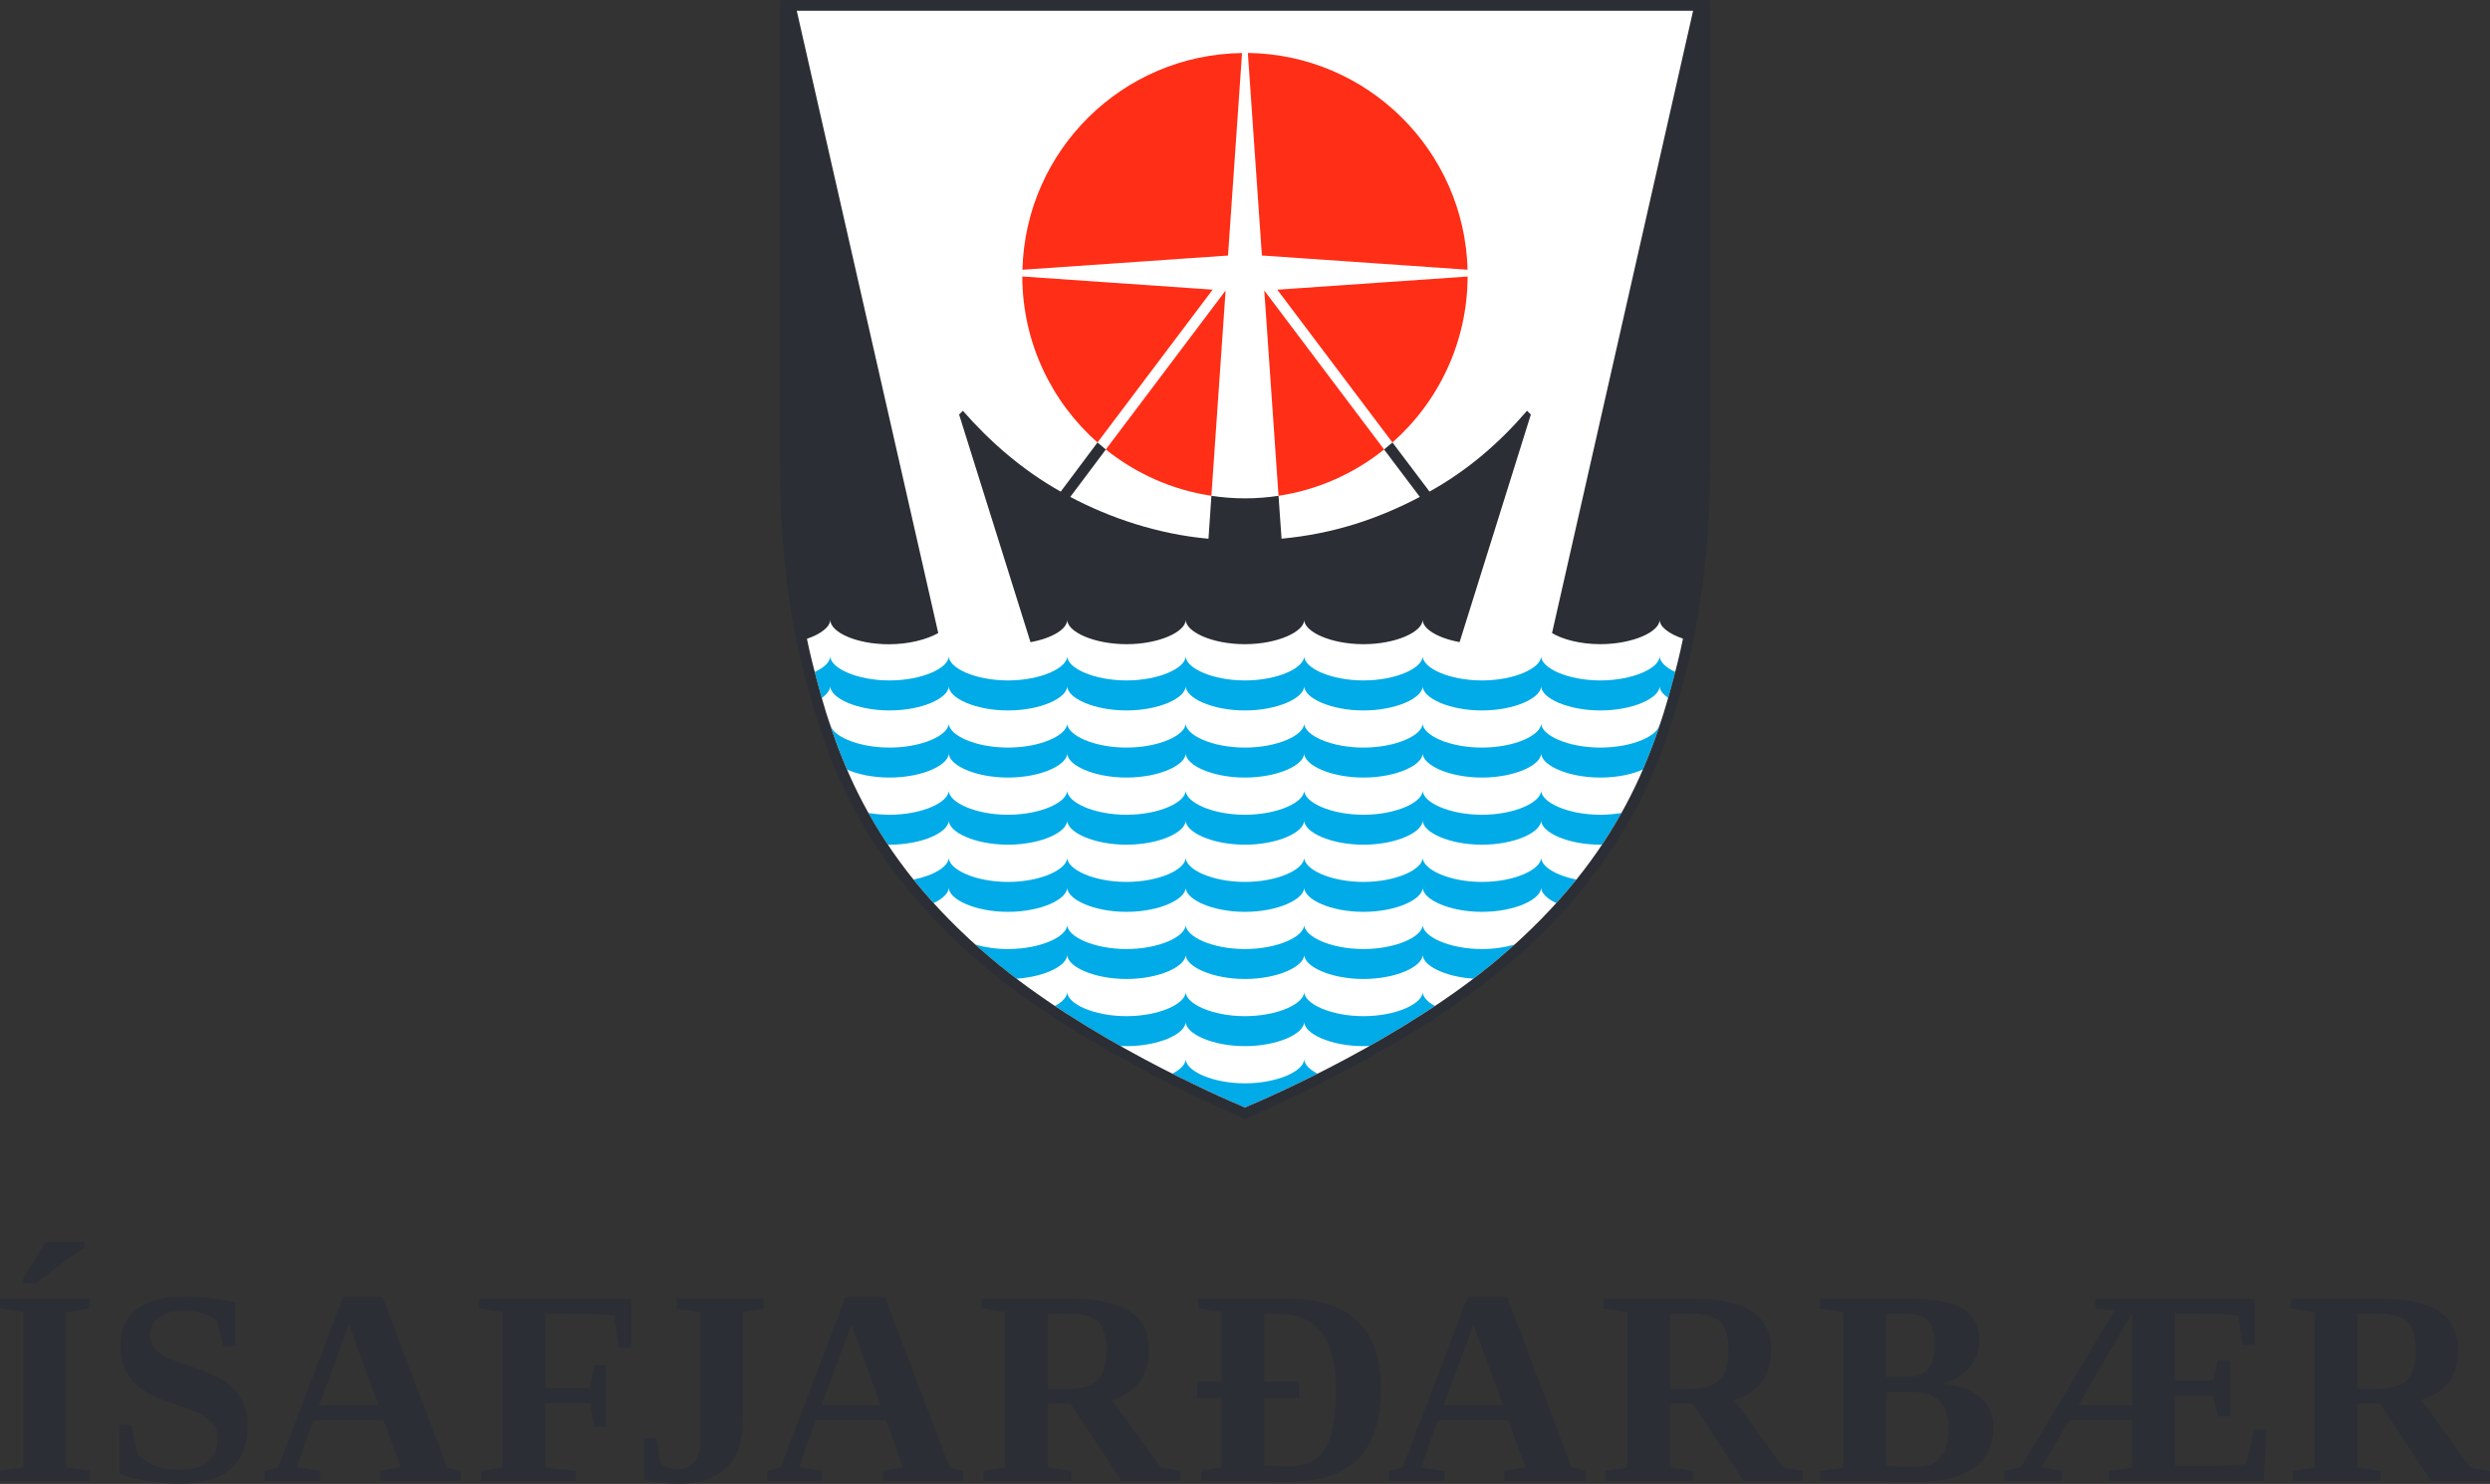
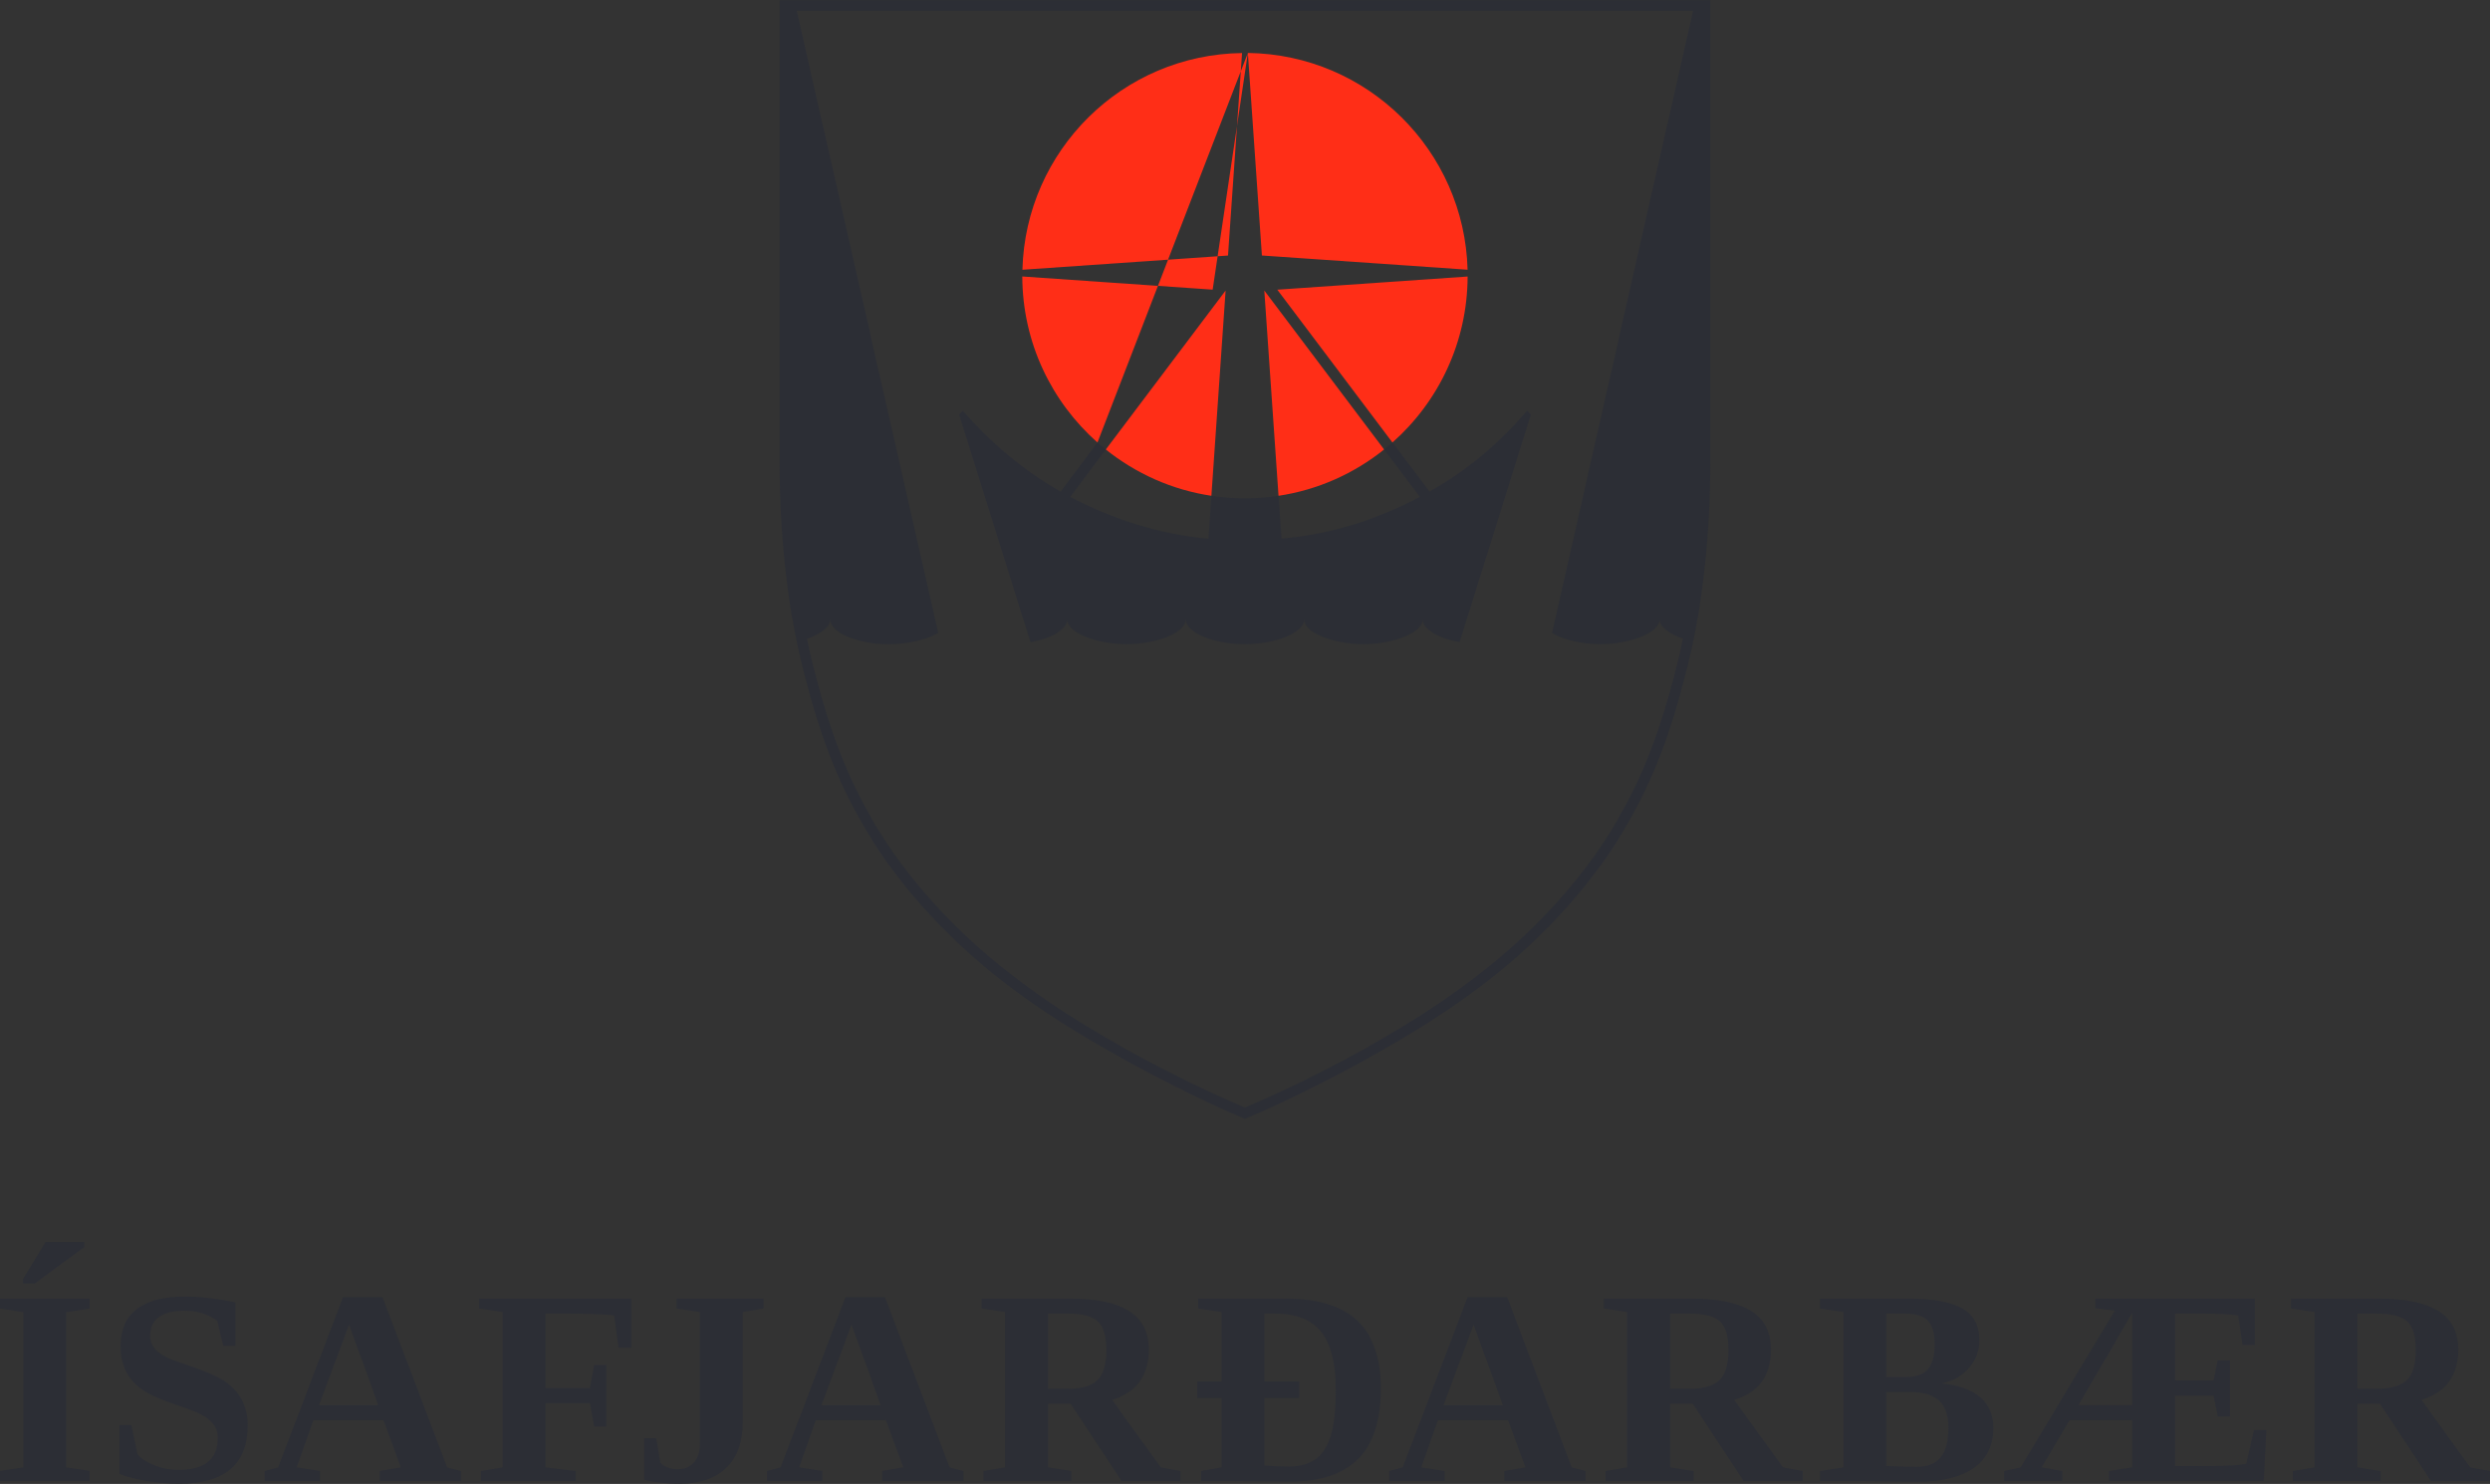
<svg xmlns="http://www.w3.org/2000/svg" viewBox="0 0 5262 3136" width="5262" height="3136">
  <rect x="0" y="0" width="5262" height="3136" fill="#333333" stroke="none" />
  <style> tspan { white-space:pre } .shp0 { fill: #2c2e35 } .shp1 { fill: #ffffff } .shp2 { fill: #ff2e17 } .shp3 { fill: #00abe7 } </style>
  <path id="Path 359" fill-rule="evenodd" class="shp0" d="M48.57 2712.42L48.57 2702.83L96.31 2624.76L178.25 2624.76L178.25 2635.36L73.27 2712.42L48.57 2712.42ZM140 3101.08L189.4 3108.55L189.4 3129.75L0 3129.75L0 3108.55L49.4 3101.08L49.4 2773.06L0 2765.23L0 2744.31L189.4 2744.31L189.4 2765.23L140 2773.06L140 3101.08ZM252.39 3011.69L277.64 3011.69L290.64 3073.44C298.66 3082.84 310.82 3090.68 327.14 3097.04C343.36 3103.31 360.23 3106.44 377.74 3106.44C432.76 3106.44 460.23 3083.86 460.23 3038.7C460.23 3024.5 454.97 3012.52 444.56 3002.66C434.14 2992.98 417.65 2984.23 395.25 2976.58C362.25 2965.61 338.57 2956.76 324.1 2949.94C309.63 2943.21 297.37 2935.19 287.41 2925.98C277.46 2916.85 269.53 2905.7 263.63 2892.52C257.64 2879.34 254.69 2863.21 254.69 2844.13C254.69 2810.12 266.21 2784.32 289.26 2766.62C312.39 2748.83 346.22 2739.98 390.64 2739.98C422.81 2739.98 458.48 2744.13 497.55 2752.43L497.55 2844.13L472.02 2844.13L459.03 2791.14C439.49 2776.94 416.72 2769.94 390.64 2769.94C367.05 2769.94 348.98 2774.27 336.35 2783.02C323.63 2791.69 317.37 2805.05 317.37 2823.03C317.37 2835.93 322.62 2846.9 333.13 2856.02C343.73 2865.05 360.13 2873.16 382.62 2880.26C426.49 2894.64 456.63 2907.17 473.04 2917.77C489.35 2928.46 501.89 2941.55 510.55 2957.31C519.12 2972.98 523.45 2991.51 523.45 3012.8C523.45 3094.55 475.25 3135.56 378.84 3135.56C356.82 3135.56 334.33 3133.63 311.47 3129.94C288.52 3126.16 268.89 3121.19 252.39 3115.1L252.39 3011.69ZM676.32 3108.77L676.32 3129.78L559.09 3129.78L559.09 3108.77L587.84 3101.03L724.99 2741.11L808.31 2741.11L944.9 3101.03L974.21 3108.77L974.21 3129.78L802.59 3129.78L802.59 3108.77L847.11 3101.03L810.33 3001.3L662.31 3001.3L626.92 3101.03L676.32 3108.77ZM737.61 2799.18L674.11 2969.69L799.37 2969.69L737.61 2799.18ZM1152.69 2965.34L1152.69 3101.1L1216.83 3108.84L1216.83 3129.77L1016.46 3129.77L1016.46 3108.84L1062.18 3101.1L1062.18 2772.71L1012.68 2765.25L1012.68 2744.32L1334.07 2744.32L1334.07 2848.1L1307.07 2848.1L1297.85 2779.9C1288.54 2778.61 1272.96 2777.6 1251.31 2776.95C1229.65 2776.21 1212.6 2775.94 1200.15 2775.94L1152.69 2775.94L1152.69 2933.73L1246.7 2933.73L1255.64 2884.88L1281.26 2884.88L1281.26 3014.83L1255.64 3014.83L1246.7 2965.34L1152.69 2965.34ZM1479.13 2772.72L1429.64 2765.25L1429.64 2744.24L1613.42 2744.24L1613.42 2765.25L1569.64 2772.72L1569.64 3005.53C1569.64 3047.19 1558.21 3079.27 1535.17 3101.76C1512.13 3124.25 1479.41 3135.58 1436.92 3135.58C1422.54 3135.58 1408.35 3134.75 1394.52 3133.09C1380.61 3131.53 1369.55 3129.41 1361.25 3126.92L1361.25 3039.54L1386.87 3039.54L1395.45 3090.97C1399.13 3095.4 1404.29 3098.81 1411.02 3101.3C1417.66 3103.88 1425.12 3104.98 1433.14 3104.98C1446.41 3104.98 1457.38 3100.47 1466.05 3091.25C1474.8 3082.03 1479.13 3068.48 1479.13 3050.51L1479.13 2772.72ZM1738.09 3108.77L1738.09 3129.78L1620.86 3129.78L1620.86 3108.77L1649.61 3101.03L1786.76 2741.11L1870.08 2741.11L2006.67 3101.03L2035.98 3108.77L2035.98 3129.78L1864.36 3129.78L1864.36 3108.77L1908.88 3101.03L1872.11 3001.3L1724.09 3001.3L1688.69 3101.03L1738.09 3108.77ZM1799.39 2799.18L1735.88 2969.69L1861.14 2969.69L1799.39 2799.18ZM2214.75 2966.47L2214.75 3101.04L2264.16 3108.78L2264.16 3129.79L2078.26 3129.79L2078.26 3108.78L2123.88 3101.04L2123.88 2772.74L2074.48 2765.27L2074.48 2744.26L2258.72 2744.26C2315.49 2744.26 2357.8 2753.01 2385.82 2770.43C2413.74 2787.94 2427.75 2815.13 2427.75 2852.09C2427.75 2907.3 2401.85 2942.79 2350.15 2958.45L2453.1 3101.04L2494.76 3108.78L2494.76 3129.79L2369.96 3129.79L2262.5 2966.47L2214.75 2966.47ZM2338.07 2852.65C2338.07 2823.89 2332.18 2803.98 2320.29 2792.74C2308.4 2781.59 2286.65 2775.96 2255.03 2775.96L2214.75 2775.96L2214.75 2934.95L2256.41 2934.95C2286 2934.95 2306.92 2928.78 2319.36 2916.43C2331.9 2904.26 2338.07 2882.97 2338.07 2852.65ZM2715.21 2744.26C2784.42 2744.26 2835.58 2759.93 2868.66 2791.26C2901.66 2822.69 2918.25 2870.43 2918.25 2934.95C2918.25 3000.94 2902.4 3050.25 2870.78 3082.51C2839.17 3114.86 2791.34 3130.99 2727.37 3130.99L2598.25 3129.79L2538.52 3129.79L2538.52 3108.78L2581.56 3101.04L2581.56 2954.67L2530.13 2954.67L2530.13 2919.65L2581.56 2919.65L2581.56 2772.74L2532.16 2765.27L2532.16 2744.26L2715.21 2744.26ZM2822.76 2937.16C2822.76 2881.59 2812.63 2840.85 2792.26 2814.86C2771.98 2788.96 2738.89 2775.96 2693.09 2775.96L2671.89 2775.96L2671.89 2919.65L2745.44 2919.65L2745.44 2954.67L2671.89 2954.67L2671.89 3096.98C2690.32 3098.55 2706.91 3099.38 2721.84 3099.38C2746.82 3099.38 2766.45 3093.94 2780.92 3083.25C2795.39 3072.56 2805.99 3055.69 2812.72 3032.74C2819.45 3009.88 2822.76 2977.99 2822.76 2937.16ZM3052.91 3108.77L3052.91 3129.78L2935.59 3129.78L2935.59 3108.77L2964.34 3101.03L3101.49 2741.11L3184.9 2741.11L3321.4 3101.03L3350.71 3108.77L3350.71 3129.78L3179.09 3129.78L3179.09 3108.77L3223.61 3101.03L3186.83 3001.3L3038.81 3001.3L3003.42 3101.03L3052.91 3108.77ZM3114.11 2799.18L3050.61 2969.69L3175.96 2969.69L3114.11 2799.18ZM3529.48 2966.47L3529.48 3101.04L3578.98 3108.78L3578.98 3129.79L3392.98 3129.79L3392.98 3108.78L3438.7 3101.04L3438.7 2772.74L3389.2 2765.27L3389.2 2744.26L3573.45 2744.26C3630.22 2744.26 3672.53 2753.01 3700.54 2770.43C3728.47 2787.94 3742.48 2815.13 3742.48 2852.09C3742.48 2907.3 3716.58 2942.79 3664.88 2958.45L3767.83 3101.04L3809.49 3108.78L3809.49 3129.79L3684.69 3129.79L3577.23 2966.47L3529.48 2966.47ZM3652.8 2852.65C3652.8 2823.89 3646.9 2803.98 3635.01 2792.74C3623.12 2781.59 3601.37 2775.96 3569.76 2775.96L3529.48 2775.96L3529.48 2934.95L3571.14 2934.95C3600.73 2934.95 3621.65 2928.78 3634.09 2916.43C3646.63 2904.26 3652.8 2882.97 3652.8 2852.65ZM3845.85 3129.8L3845.85 3108.79L3895.62 3101.05L3895.62 2772.75L3845.85 2765.28L3845.85 2744.27L4033.04 2744.27C4084.19 2744.27 4121.98 2751.09 4146.31 2764.91C4170.64 2778.55 4182.81 2800.67 4182.81 2831.37C4182.81 2854.41 4175.62 2874.22 4161.24 2890.91C4146.86 2907.59 4127.6 2918.56 4103.45 2923.62C4139.31 2927.31 4166.4 2937.08 4184.75 2952.84C4203.18 2968.69 4212.4 2990.17 4212.4 3017.36C4212.4 3054.78 4198.57 3083.17 4171.01 3102.52C4143.36 3121.88 4103.82 3131.46 4052.3 3131.46L3921.24 3129.8L3845.85 3129.8ZM4088.52 2839.38C4088.52 2816.99 4083.64 2800.77 4073.96 2790.9C4064.28 2780.95 4048.34 2775.97 4026.13 2775.97L3986.13 2775.97L3986.13 2910.17L4028.43 2910.17C4048.89 2910.17 4064.01 2904.73 4073.87 2894.04C4083.64 2883.35 4088.52 2865.19 4088.52 2839.38ZM4117.56 3017.36C4117.56 2991.92 4111.2 2972.93 4098.38 2960.49C4085.67 2948.05 4064.84 2941.78 4035.9 2941.78L3986.13 2941.78L3986.13 3098.19C4013.78 3099.39 4035.53 3099.94 4051.38 3099.94C4073.87 3099.94 4090.46 3093.03 4101.33 3079.48C4112.12 3065.84 4117.56 3045.19 4117.56 3017.36ZM4468.89 2769.93L4427.78 2764.67L4427.78 2744.3L4765.2 2744.3L4765.2 2842.28L4739.12 2842.28L4729.9 2779.88C4708.43 2777.21 4683.08 2775.92 4653.96 2775.92L4596.45 2775.92L4596.45 2917.39L4677.83 2917.39L4686.77 2874.81L4712.39 2874.81L4712.39 2993.25L4686.77 2993.25L4677.83 2949.56L4596.45 2949.56L4596.45 3098.23L4666.95 3098.23C4704.83 3098.23 4731.47 3096.66 4746.86 3093.62L4763.27 3022.28L4789.35 3022.28L4783.91 3129.75L4456.54 3129.75L4456.54 3108.82L4505.94 3101.08L4505.94 3001.36L4373.49 3001.36L4314.51 3101.08L4358.19 3108.82L4358.19 3129.75L4235.15 3129.75L4235.15 3108.82L4270.17 3101.08L4468.89 2769.93ZM4505.94 2969.65L4505.94 2774.53L4392.11 2969.65L4505.94 2969.65ZM4981.83 2966.47L4981.83 3101.04L5031.23 3108.78L5031.23 3129.79L4845.33 3129.79L4845.33 3108.78L4891.05 3101.04L4891.05 2772.74L4841.55 2765.27L4841.55 2744.26L5025.89 2744.26C5082.57 2744.26 5124.97 2753.01 5152.89 2770.43C5180.82 2787.94 5194.92 2815.13 5194.92 2852.09C5194.92 2907.3 5168.93 2942.79 5117.22 2958.45L5220.18 3101.04L5261.83 3108.78L5261.83 3129.79L5137.13 3129.79L5029.57 2966.47L4981.83 2966.47ZM5105.15 2852.65C5105.15 2823.89 5099.25 2803.98 5087.36 2792.74C5075.47 2781.59 5053.72 2775.96 5022.11 2775.96L4981.83 2775.96L4981.83 2934.95L5023.49 2934.95C5053.08 2934.95 5074 2928.78 5086.53 2916.43C5098.98 2904.26 5105.15 2882.97 5105.15 2852.65Z" />
-   <path id="Path 360" class="shp1" d="M3603.8 10.95L3603.8 980.27C3603.8 1128.2 3586.75 1281.66 3557.07 1401.48C3510.06 1590.88 3438.08 1811.43 3175.77 2033.74C2978.63 2200.84 2669.87 2336.33 2630.88 2353.19C2591.89 2336.33 2283.23 2200.93 2086.08 2033.74C1823.77 1811.43 1751.7 1590.88 1704.79 1401.48C1675.02 1281.66 1658.06 1128.2 1658.06 980.27L1658.06 10.95L3603.8 10.95Z" />
-   <path id="Path 361" fill-rule="evenodd" class="shp2" d="M2701.83 1047.78L2671.78 614.05L2671.88 614.05L2924.97 949.9C2861.83 1000.5 2785.43 1035.25 2701.83 1047.78ZM2699.25 612.2L3101.47 584.37C3100.91 724 3039.62 849.26 2942.57 935.16L2699.25 612.2ZM2590.03 613.95L2559.99 1047.78C2476.39 1035.25 2399.98 1000.5 2336.85 949.9L2590.03 613.95ZM2637.04 111.92C2889.94 115.15 3094.74 318.01 3101.37 569.99L2666.72 539.94L2637.04 111.92ZM2562.66 612.11L2319.25 935.16C2222.19 849.26 2160.81 724 2160.35 584.28L2562.66 612.11ZM2595.1 540.04L2160.63 570.08C2167.17 318.01 2371.87 115.33 2624.78 112.1L2595.1 540.04Z" />
-   <path id="Path 362" fill-rule="evenodd" class="shp3" d="M3331.33 1858.8C3318.06 1875.3 3303.87 1891.89 3288.75 1908.48C3269.03 1899.08 3256.86 1887.19 3256.86 1875.58C3256.86 1900.74 3200.82 1927 3131.7 1927C3062.57 1927 3006.54 1900.74 3006.54 1875.58C3006.54 1900.74 2950.41 1927 2881.28 1927C2812.16 1927 2756.12 1900.74 2756.12 1875.58C2756.12 1900.74 2699.99 1927 2630.86 1927C2561.74 1927 2505.7 1900.74 2505.7 1875.58C2505.7 1900.74 2449.66 1927 2380.54 1927C2311.41 1927 2255.28 1900.74 2255.28 1875.58C2255.28 1900.74 2199.24 1927 2130.12 1927C2060.99 1927 2004.96 1900.74 2004.96 1875.58C2004.96 1887.19 1992.79 1899.08 1973.07 1908.48C1957.95 1891.89 1943.76 1875.3 1930.39 1858.8C1974.27 1850.05 2004.96 1830.87 2004.96 1812.26C2004.96 1837.42 2060.99 1863.78 2130.12 1863.78C2199.24 1863.78 2255.28 1837.42 2255.28 1812.26C2255.28 1837.42 2311.41 1863.78 2380.54 1863.78C2449.66 1863.78 2505.7 1837.42 2505.7 1812.26C2505.7 1837.42 2561.74 1863.78 2630.86 1863.78C2699.99 1863.78 2756.12 1837.42 2756.12 1812.26C2756.12 1837.42 2812.16 1863.78 2881.28 1863.78C2950.41 1863.78 3006.54 1837.42 3006.54 1812.26C3006.54 1837.42 3062.57 1863.78 3131.7 1863.78C3200.82 1863.78 3256.86 1837.42 3256.86 1812.26C3256.86 1830.87 3287.55 1850.05 3331.33 1858.8ZM3032.44 2125.9C2986.08 2156.78 2939.16 2185.16 2894.28 2210.42C2890.04 2210.6 2885.71 2210.79 2881.28 2210.79C2812.16 2210.79 2756.12 2184.52 2756.12 2159.36C2756.12 2184.52 2699.99 2210.79 2630.86 2210.79C2561.74 2210.79 2505.7 2184.52 2505.7 2159.36C2505.7 2184.52 2449.66 2210.79 2380.54 2210.79C2376.11 2210.79 2371.78 2210.6 2367.54 2210.42C2322.66 2185.16 2275.65 2156.78 2229.38 2125.9C2245.61 2117.15 2255.28 2106.45 2255.28 2096.04C2255.28 2121.2 2311.41 2147.47 2380.54 2147.47C2449.66 2147.47 2505.7 2121.2 2505.7 2096.04C2505.7 2121.2 2561.74 2147.47 2630.86 2147.47C2699.99 2147.47 2756.12 2121.2 2756.12 2096.04C2756.12 2121.2 2812.16 2147.47 2881.28 2147.47C2950.41 2147.47 3006.54 2121.2 3006.54 2096.04C3006.54 2106.45 3016.21 2117.15 3032.44 2125.9ZM2784.23 2269.04C2710.31 2306.27 2652.71 2331.25 2630.86 2340.37C2609.11 2331.25 2551.51 2306.27 2477.5 2269.04C2495.1 2259.91 2505.7 2248.85 2505.7 2237.98C2505.7 2263.14 2561.74 2289.41 2630.86 2289.41C2699.99 2289.41 2756.12 2263.14 2756.12 2237.98C2756.12 2248.85 2766.72 2259.91 2784.23 2269.04ZM3131.7 2005.62C3157.14 2005.62 3180.73 2002.03 3200.55 1996.22C3189.95 2005.81 3179.26 2015.21 3168.11 2024.7C3150.5 2039.63 3132.25 2054.1 3113.73 2068.2C3053.08 2064.15 3006.54 2040.46 3006.54 2017.51C3006.54 2042.58 2950.41 2068.85 2881.28 2068.85C2812.16 2068.85 2756.12 2042.58 2756.12 2017.51C2756.12 2042.58 2699.99 2068.85 2630.86 2068.85C2561.74 2068.85 2505.7 2042.58 2505.7 2017.51C2505.7 2042.58 2449.66 2068.85 2380.54 2068.85C2311.41 2068.85 2255.28 2042.58 2255.28 2017.51C2255.28 2040.46 2208.74 2064.15 2148.09 2068.2C2129.47 2054.1 2111.23 2039.63 2093.71 2024.7C2082.47 2015.21 2071.78 2005.81 2061.27 1996.22C2081.09 2002.03 2104.68 2005.62 2130.12 2005.62C2199.24 2005.62 2255.28 1979.26 2255.28 1954.19C2255.28 1979.26 2311.41 2005.62 2380.54 2005.62C2449.66 2005.62 2505.7 1979.26 2505.7 1954.19C2505.7 1979.26 2561.74 2005.62 2630.86 2005.62C2699.99 2005.62 2756.12 1979.26 2756.12 1954.19C2756.12 1979.26 2812.16 2005.62 2881.28 2005.62C2950.41 2005.62 3006.54 1979.26 3006.54 1954.19C3006.54 1979.26 3062.57 2005.62 3131.7 2005.62ZM3382.02 1721.84C3397.79 1721.84 3412.72 1720.37 3426.63 1718.06C3414.28 1740.18 3400.55 1762.58 3385.53 1785.07L3382.02 1785.07C3312.9 1785.07 3256.86 1758.89 3256.86 1733.64C3256.86 1758.89 3200.82 1785.07 3131.7 1785.07C3062.57 1785.07 3006.54 1758.89 3006.54 1733.64C3006.54 1758.89 2950.41 1785.07 2881.28 1785.07C2812.16 1785.07 2756.12 1758.89 2756.12 1733.64C2756.12 1758.89 2699.99 1785.07 2630.86 1785.07C2561.74 1785.07 2505.7 1758.89 2505.7 1733.64C2505.7 1758.89 2449.66 1785.07 2380.54 1785.07C2311.41 1785.07 2255.28 1758.89 2255.28 1733.64C2255.28 1758.89 2199.24 1785.07 2130.12 1785.07C2060.99 1785.07 2004.96 1758.89 2004.96 1733.64C2004.96 1758.89 1948.92 1785.07 1879.79 1785.07L1876.29 1785.07C1861.27 1762.58 1847.54 1740.18 1835.19 1718.06C1849.1 1720.37 1864.03 1721.84 1879.79 1721.84C1948.92 1721.84 2004.96 1695.48 2004.96 1670.41C2004.96 1695.48 2060.99 1721.84 2130.12 1721.84C2199.24 1721.84 2255.28 1695.48 2255.28 1670.41C2255.28 1695.48 2311.41 1721.84 2380.54 1721.84C2449.66 1721.84 2505.7 1695.48 2505.7 1670.41C2505.7 1695.48 2561.74 1721.84 2630.86 1721.84C2699.99 1721.84 2756.12 1695.48 2756.12 1670.41C2756.12 1695.48 2812.16 1721.84 2881.28 1721.84C2950.41 1721.84 3006.54 1695.48 3006.54 1670.41C3006.54 1695.48 3062.57 1721.84 3131.7 1721.84C3200.82 1721.84 3256.86 1695.48 3256.86 1670.41C3256.86 1695.48 3312.9 1721.84 3382.02 1721.84ZM3540.18 1419.9C3535.58 1437.97 3530.6 1456.4 3525.34 1474.93C3515.57 1468.2 3507.28 1459.35 3507.28 1449.86C3507.28 1475.11 3451.24 1501.38 3382.02 1501.38C3312.9 1501.38 3256.86 1475.11 3256.86 1449.86C3256.86 1475.11 3200.82 1501.38 3131.7 1501.38C3062.57 1501.38 3006.54 1475.11 3006.54 1449.86C3006.54 1475.11 2950.41 1501.38 2881.28 1501.38C2812.16 1501.38 2756.12 1475.11 2756.12 1449.86C2756.12 1475.11 2699.99 1501.38 2630.86 1501.38C2561.74 1501.38 2505.7 1475.11 2505.7 1449.86C2505.7 1475.11 2449.66 1501.38 2380.54 1501.38C2311.41 1501.38 2255.28 1475.11 2255.28 1449.86C2255.28 1475.11 2199.24 1501.38 2130.12 1501.38C2060.99 1501.38 2004.96 1475.11 2004.96 1449.86C2004.96 1475.11 1948.92 1501.38 1879.79 1501.38C1810.58 1501.38 1754.54 1475.11 1754.54 1449.86C1754.54 1457.97 1746.89 1468.01 1736.47 1475.02C1731.96 1458.98 1727.63 1443.13 1723.57 1427.46C1723.02 1424.88 1722.46 1422.39 1721.82 1419.99C1742.28 1410.68 1754.54 1398.43 1754.54 1386.63C1754.54 1411.7 1810.58 1437.97 1879.79 1437.97C1948.92 1437.97 2004.96 1411.7 2004.96 1386.63C2004.96 1411.7 2060.99 1437.97 2130.12 1437.97C2199.24 1437.97 2255.28 1411.7 2255.28 1386.63C2255.28 1411.7 2311.41 1437.97 2380.54 1437.97C2449.66 1437.97 2505.7 1411.7 2505.7 1386.63C2505.7 1411.7 2561.74 1437.97 2630.86 1437.97C2699.99 1437.97 2756.12 1411.7 2756.12 1386.63C2756.12 1411.7 2812.16 1437.97 2881.28 1437.97C2950.41 1437.97 3006.54 1411.7 3006.54 1386.63C3006.54 1411.7 3062.57 1437.97 3131.7 1437.97C3200.82 1437.97 3256.86 1411.7 3256.86 1386.63C3256.86 1411.7 3312.9 1437.97 3382.02 1437.97C3451.24 1437.97 3507.28 1411.7 3507.28 1386.63C3507.28 1398.43 3521.1 1411.7 3540.18 1419.9ZM3507.28 1528.57C3507.28 1529.67 3507.46 1530.78 3507.74 1531.88C3497.42 1562.85 3485.71 1594.37 3471.89 1626.26C3449.12 1636.4 3417.32 1643.22 3382.02 1643.22C3312.9 1643.22 3256.86 1616.95 3256.86 1591.79C3256.86 1616.95 3200.82 1643.22 3131.7 1643.22C3062.57 1643.22 3006.54 1616.95 3006.54 1591.79C3006.54 1616.95 2950.41 1643.22 2881.28 1643.22C2812.16 1643.22 2756.12 1616.95 2756.12 1591.79C2756.12 1616.95 2699.99 1643.22 2630.86 1643.22C2561.74 1643.22 2505.7 1616.95 2505.7 1591.79C2505.7 1616.95 2449.66 1643.22 2380.54 1643.22C2311.41 1643.22 2255.28 1616.95 2255.28 1591.79C2255.28 1616.95 2199.24 1643.22 2130.12 1643.22C2060.99 1643.22 2004.96 1616.95 2004.96 1591.79C2004.96 1616.95 1948.92 1643.22 1879.79 1643.22C1844.49 1643.22 1812.7 1636.4 1789.93 1626.26C1776.11 1594.37 1764.4 1562.85 1754.08 1531.88C1754.35 1530.78 1754.54 1529.67 1754.54 1528.57C1754.54 1553.64 1810.58 1579.9 1879.79 1579.9C1948.92 1579.9 2004.96 1553.64 2004.96 1528.57C2004.96 1553.64 2060.99 1579.9 2130.12 1579.9C2199.24 1579.9 2255.28 1553.64 2255.28 1528.57C2255.28 1553.64 2311.41 1579.9 2380.54 1579.9C2449.66 1579.9 2505.7 1553.64 2505.7 1528.57C2505.7 1553.64 2561.74 1579.9 2630.86 1579.9C2699.99 1579.9 2756.12 1553.64 2756.12 1528.57C2756.12 1553.64 2812.16 1579.9 2881.28 1579.9C2950.41 1579.9 3006.54 1553.64 3006.54 1528.57C3006.54 1553.64 3062.57 1579.9 3131.7 1579.9C3200.82 1579.9 3256.86 1553.64 3256.86 1528.57C3256.86 1553.64 3312.9 1579.9 3382.02 1579.9C3451.24 1579.9 3507.28 1553.64 3507.28 1528.57ZM3006.54 1528.57C3006.54 1528.57 3006.54 1528.57 3006.54 1528.57Z" />
+   <path id="Path 361" fill-rule="evenodd" class="shp2" d="M2701.83 1047.78L2671.78 614.05L2671.88 614.05L2924.97 949.9C2861.83 1000.5 2785.43 1035.25 2701.83 1047.78ZM2699.25 612.2L3101.47 584.37C3100.91 724 3039.62 849.26 2942.57 935.16L2699.25 612.2ZM2590.03 613.95L2559.99 1047.78C2476.39 1035.25 2399.98 1000.5 2336.85 949.9L2590.03 613.95ZM2637.04 111.92C2889.94 115.15 3094.74 318.01 3101.37 569.99L2666.72 539.94L2637.04 111.92ZL2319.25 935.16C2222.19 849.26 2160.81 724 2160.35 584.28L2562.66 612.11ZM2595.1 540.04L2160.63 570.08C2167.17 318.01 2371.87 115.33 2624.78 112.1L2595.1 540.04Z" />
  <path id="Path 363" class="shp0" d="M3227.03 867.99C3169.33 935.09 3102.88 993.25 3020.94 1038.87L2942.6 935.09C2936.79 940.16 2930.89 945.14 2924.9 949.93L3000.48 1050.12C2912.65 1096.2 2820.2 1127.81 2708.22 1138.41L2701.86 1047.81C2678.73 1051.31 2655.04 1053.16 2630.89 1053.16C2606.84 1053.16 2583.15 1051.31 2560.01 1047.81L2553.84 1138.5C2446.46 1128.83 2345.45 1094.45 2261.76 1050.12L2336.88 949.93C2330.89 945.14 2324.99 940.16 2319.27 935.09L2241.58 1038.96C2161.12 994.08 2091.25 932.7 2034.75 868.09L2026.83 876.11L2177.71 1357.12C2224.07 1348.65 2255.31 1329.11 2255.31 1309.84C2255.31 1335 2311.53 1361.36 2380.66 1361.36C2449.78 1361.36 2505.73 1335 2505.73 1309.84C2505.73 1335 2561.4 1361.36 2630.52 1361.36C2699.74 1361.36 2756.15 1335 2756.15 1309.84C2756.15 1335 2812.28 1361.36 2881.4 1361.36C2950.53 1361.36 3006.29 1335 3006.47 1309.84C3006.29 1328.55 3037.99 1348.65 3084.54 1356.94L3235.05 876.11L3227.03 867.99Z" />
  <path id="Path 364" fill-rule="evenodd" class="shp0" d="M3614.29 0.39L3614.29 980.22C3614.29 1115.79 3600.01 1271.83 3567.29 1404C3519.91 1594.97 3447.19 1817.46 3182.58 2041.8C2969.12 2222.63 2630.87 2364.66 2630.87 2364.66C2630.87 2364.66 2292.71 2222.63 2079.25 2041.8C1814.64 1817.46 1741.92 1594.97 1694.55 1404C1661.73 1271.83 1647.54 1115.79 1647.54 980.22L1647.54 0.39L3614.29 0.39ZM3577.98 22.69L1683.76 22.69L1982.75 1337.83C1958.24 1351.56 1920.54 1361.51 1878.42 1361.51C1809.29 1361.51 1754.55 1335.89 1754.55 1309.81C1754.55 1324.46 1734.92 1339.95 1705.24 1349.99C1708.65 1366.49 1712.33 1382.71 1716.3 1398.56C1762.84 1586.12 1834.09 1804.65 2093.72 2024.65C2294 2194.43 2575.85 2317.28 2630.87 2340.42C2685.99 2317.28 2967.83 2194.43 3168.11 2024.65C3427.66 1804.65 3498.99 1586.12 3545.54 1398.56C3549.5 1382.62 3553.19 1366.3 3556.6 1349.62C3526.92 1339.67 3507.29 1324.65 3507.29 1309.81C3507.29 1335.06 3450.7 1361.33 3381.57 1361.33C3339.54 1361.33 3301.94 1351.19 3279.82 1337.92L3577.98 22.69Z" />
</svg>